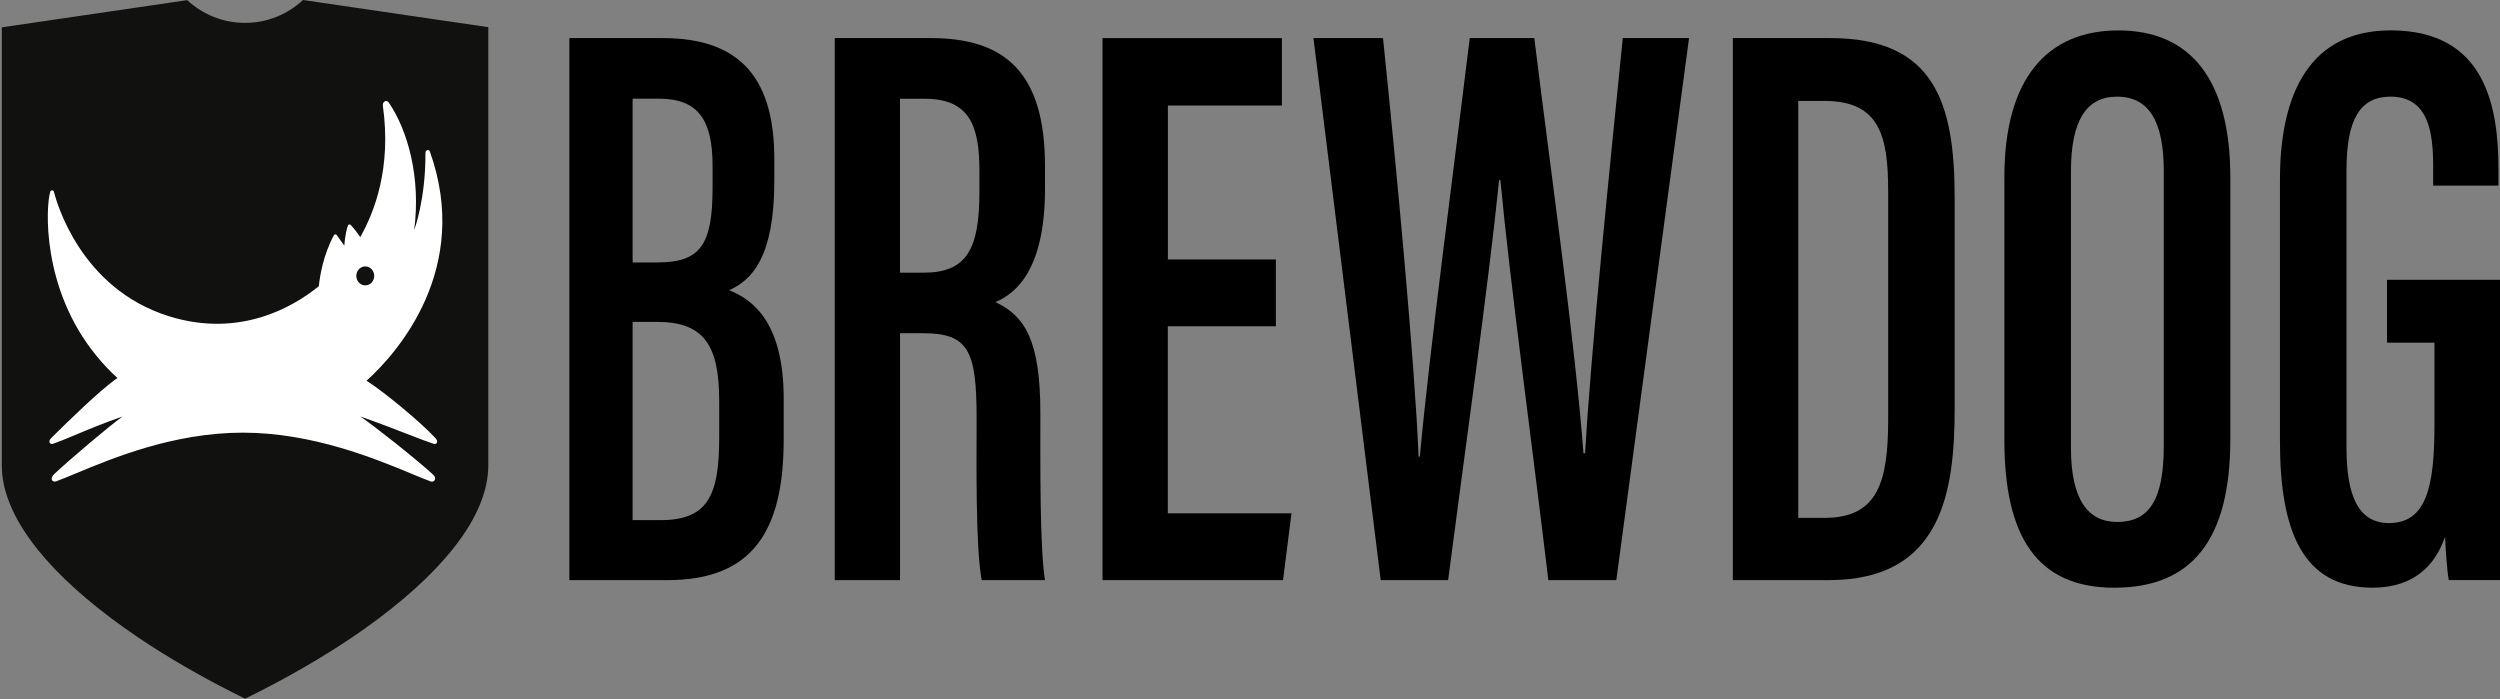
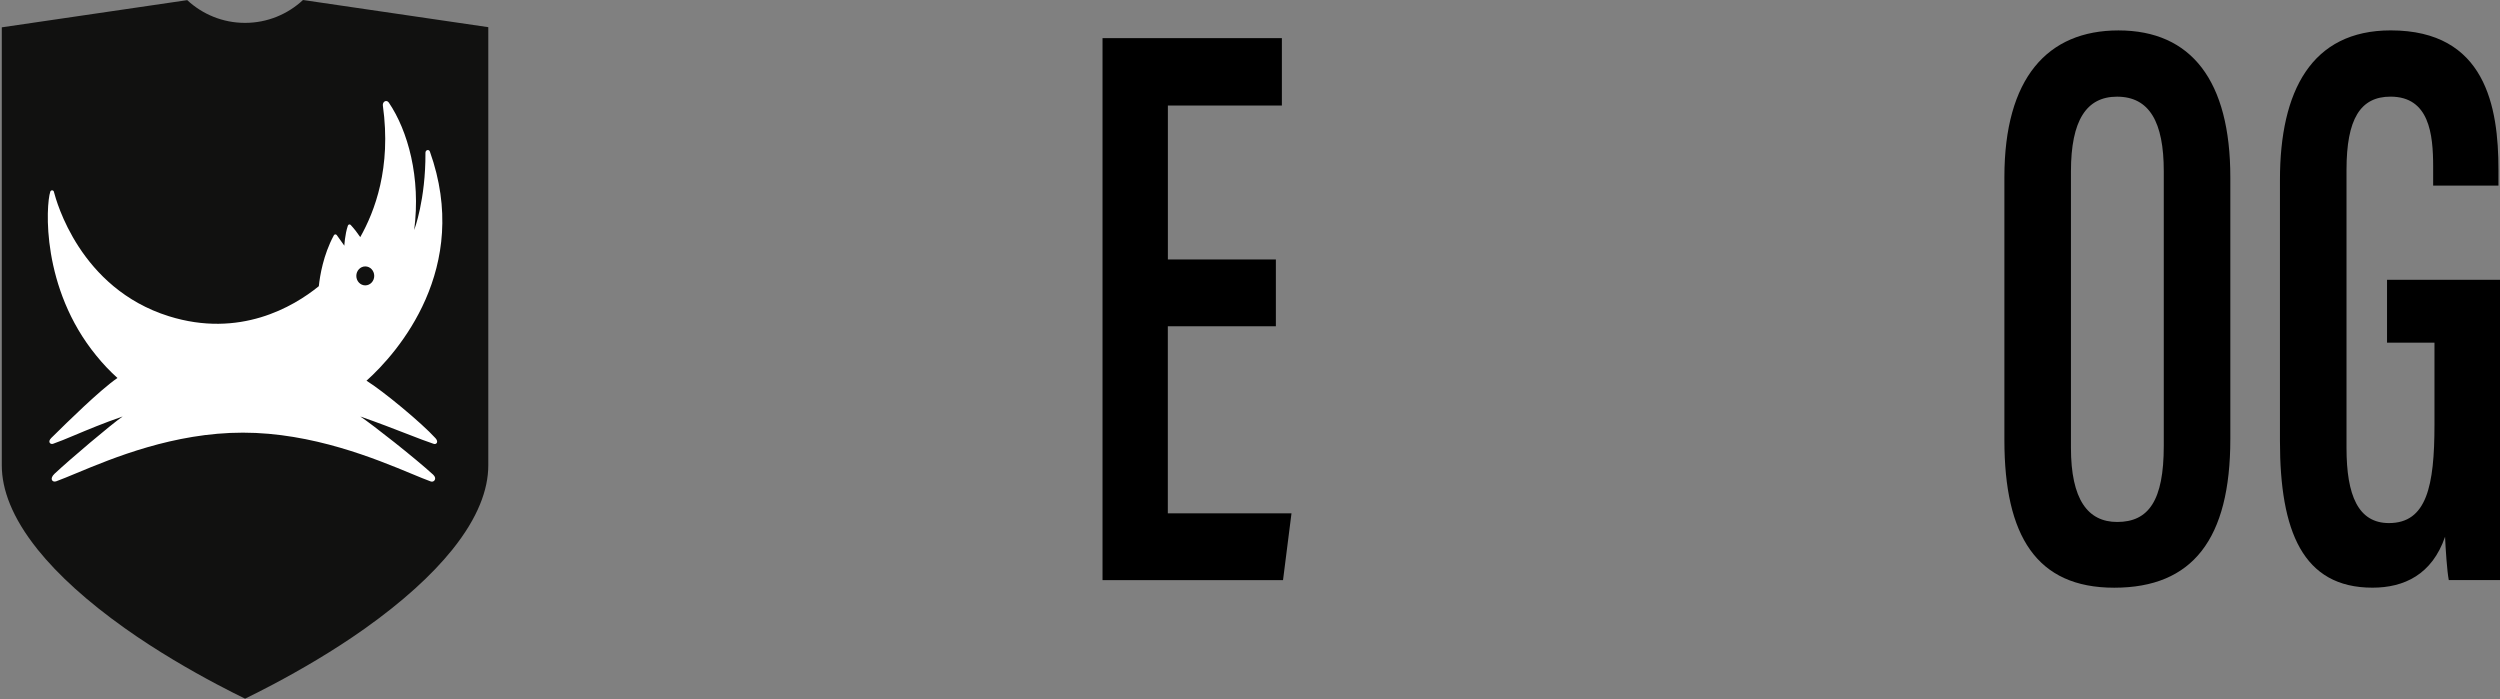
<svg xmlns="http://www.w3.org/2000/svg" fill="none" viewBox="0 0 565 158" height="158" width="565">
  <rect x="0" y="0" width="565" height="158" fill="#808080" stroke="none" />
-   <path fill="black" d="M128.679 8.609H149.825C168.049 8.609 174.995 18.566 174.995 35.971V40.898C174.995 58.213 169.886 63.32 164.777 65.583C170.131 67.73 177.116 72.825 177.116 90.152V99.346C177.116 120.32 169.834 131.105 150.847 131.105H128.679V8.609ZM148.506 59.312C158.142 59.312 161.039 55.549 161.039 42.527V37.446C161.039 26.881 157.612 22.303 148.933 22.303H142.971V59.312H148.506ZM142.971 117.553H149.23C159.888 117.553 162.539 112.109 162.539 98.971V90.682C162.539 78.139 159.202 72.747 148.467 72.747H142.971V117.553Z" />
-   <path fill="black" d="M203.41 75.307V131.105H188.652V8.609H210.368C227.027 8.609 236.171 16.277 236.171 37.562V42.618C236.171 60.514 229.937 66.165 224.97 68.273C231.631 71.428 235.123 76.872 235.123 93.398C235.123 103.781 234.955 123.553 236.158 131.105H221.866C220.431 123.605 220.715 103.29 220.715 94.523C220.715 79.2 218.866 75.307 208.57 75.307H203.41ZM203.41 61.626H208.687C218.284 61.626 221.349 56.609 221.349 43.394V38.661C221.349 28.471 219.176 22.316 208.958 22.316H203.397V61.626H203.41Z" />
  <path fill="black" d="M288.333 73.738H263.927V116.009H291.877L289.963 131.112H249.17V8.617H289.704V23.85H263.94V58.634H288.346V73.738H288.333Z" />
-   <path fill="black" d="M312.039 131.105L296.842 8.609H312.556C315.453 36.463 319.735 81.669 320.601 103.187H320.886C322.994 79.885 328.801 36.359 332.164 8.609H346.753C350.232 36.98 355.988 77.519 357.863 102.437H358.238C359.506 79.769 363.852 37.29 366.749 8.609H381.726L365.287 131.105H349.922C346.611 103.135 341.256 63.825 339.084 40.691H338.799C336.354 64.885 330.793 103.872 327.275 131.105H312.039Z" />
-   <path fill="black" d="M391.635 8.609H413.674C437.201 8.609 441.753 23.286 441.753 44.648V92.208C441.753 110.971 438.986 131.105 413.338 131.105H391.622V8.609H391.635ZM406.405 117.036H412.355C424.422 117.036 426.724 108.876 426.724 94.781V43.122C426.724 30.644 424.733 22.808 412.329 22.808H406.405V117.036Z" />
  <path fill="black" d="M504.055 40.095V99.202C504.055 121.857 495.518 132.823 477.812 132.823C460.274 132.823 452.992 121.146 452.992 99.461V40.017C452.992 17.672 462.718 6.875 478.769 6.875C495.286 6.875 504.055 18.293 504.055 40.095ZM468.034 38.763V101.194C468.034 112.883 471.837 117.965 478.485 117.965C485.585 117.965 489.013 113.142 489.013 100.793V38.685C489.013 27.578 485.766 21.849 478.446 21.849C471.565 21.849 468.034 27.151 468.034 38.763Z" />
  <path fill="black" d="M565 131.095H553.424C553.023 129 552.7 123.983 552.584 121.306C549.648 129.854 543.323 132.815 536.183 132.815C520.391 132.815 515.27 120 515.27 99.725V40.617C515.27 20.574 522.383 6.867 540.309 6.867C561.767 6.867 564.651 24.169 564.651 38.341V41.949H549.893V37.669C549.893 30.324 549.027 21.841 540.258 21.841C533.454 21.841 530.312 26.858 530.312 38.393V101.25C530.312 112.009 532.976 118.216 539.908 118.216C548.419 118.216 550.191 109.875 550.191 96V77.445H539.469V63.233H565V131.095Z" />
  <path fill="#111110" d="M8.553 124.25L8.464 124.139C8.464 124.139 8.464 124.139 8.464 124.134C2.691 116.928 0.404 110.572 0.404 105.166V6.177L42.311 0.031C45.739 3.213 50.331 5.17 55.377 5.17C60.441 5.17 65.046 3.2 68.478 0L110.354 6.141V105.162C110.354 110.599 108.045 116.99 102.205 124.246L102.147 124.317C97.583 129.977 91.034 135.954 82.498 142.024L82.346 142.131C75.174 147.216 67.622 151.552 61.796 154.636C59.242 155.991 57.044 157.092 55.386 157.899C53.728 157.092 51.53 155.987 48.98 154.636C43.114 151.526 35.495 147.153 28.279 142.024C19.688 135.931 13.122 129.928 8.553 124.25Z" />
  <path fill="white" d="M82.828 86.045C86.533 88.327 95.296 95.582 98.426 99.036C99.192 99.883 98.622 100.529 98.002 100.306C96.536 99.825 94.512 99.041 92.06 98.091C89.06 96.928 85.427 95.515 81.424 94.125C84.085 95.876 93.803 103.529 97.891 107.272C98.867 108.168 98.074 109.068 97.365 108.814C96.224 108.404 94.77 107.798 93.041 107.081C84.874 103.694 70.627 97.779 54.892 97.779C39.272 97.779 25.493 103.515 17.233 106.951C15.454 107.691 13.93 108.324 12.699 108.774C11.848 109.086 11.085 108.222 12.347 107.045C15.833 103.792 24.998 96.014 27.722 94.12C23.424 95.609 19.832 97.111 16.947 98.323C14.95 99.161 13.292 99.852 11.977 100.302C11.406 100.498 10.666 99.883 11.598 98.969C11.727 98.844 11.866 98.706 12.013 98.564C15.213 95.408 22.573 88.162 26.541 85.421C24.824 83.874 23.228 82.185 21.762 80.371C9.28 65.116 10.363 46.402 11.362 43.327C11.389 43.237 11.442 43.162 11.509 43.108C11.576 43.055 11.661 43.019 11.75 43.015C11.834 43.01 11.924 43.032 11.995 43.081C12.071 43.13 12.129 43.202 12.164 43.282C12.169 43.295 12.182 43.344 12.204 43.429C12.713 45.346 17.991 65.156 38.171 71.467C54.143 76.463 66.263 69.385 72.054 64.679C72.299 62.33 73.061 57.615 75.437 53.203C75.469 53.136 75.513 53.083 75.571 53.038C75.629 52.993 75.691 52.971 75.763 52.967C75.83 52.962 75.901 52.971 75.963 53.002C76.026 53.033 76.079 53.078 76.119 53.14L77.822 55.525C77.822 55.525 77.942 52.993 78.616 51.01C78.633 50.943 78.669 50.881 78.718 50.832C78.767 50.783 78.825 50.747 78.888 50.729C78.95 50.712 79.017 50.712 79.079 50.729C79.142 50.747 79.2 50.778 79.249 50.827C80.042 51.683 80.764 52.61 81.419 53.59C84.656 47.819 88.49 37.996 86.528 23.868C86.408 22.973 87.357 22.416 87.892 23.209C92.154 29.524 95.145 40.06 93.607 51.986C93.607 51.986 96.21 45.185 96.152 34.529C96.148 33.852 96.946 33.682 97.151 34.248C106.579 60.614 89.929 79.689 82.828 86.045ZM84.576 62.353C84.576 63.534 83.671 64.496 82.552 64.496C81.433 64.496 80.528 63.538 80.528 62.353C80.528 61.172 81.433 60.209 82.552 60.209C83.671 60.209 84.576 61.172 84.576 62.353Z" clip-rule="evenodd" fill-rule="evenodd" />
</svg>